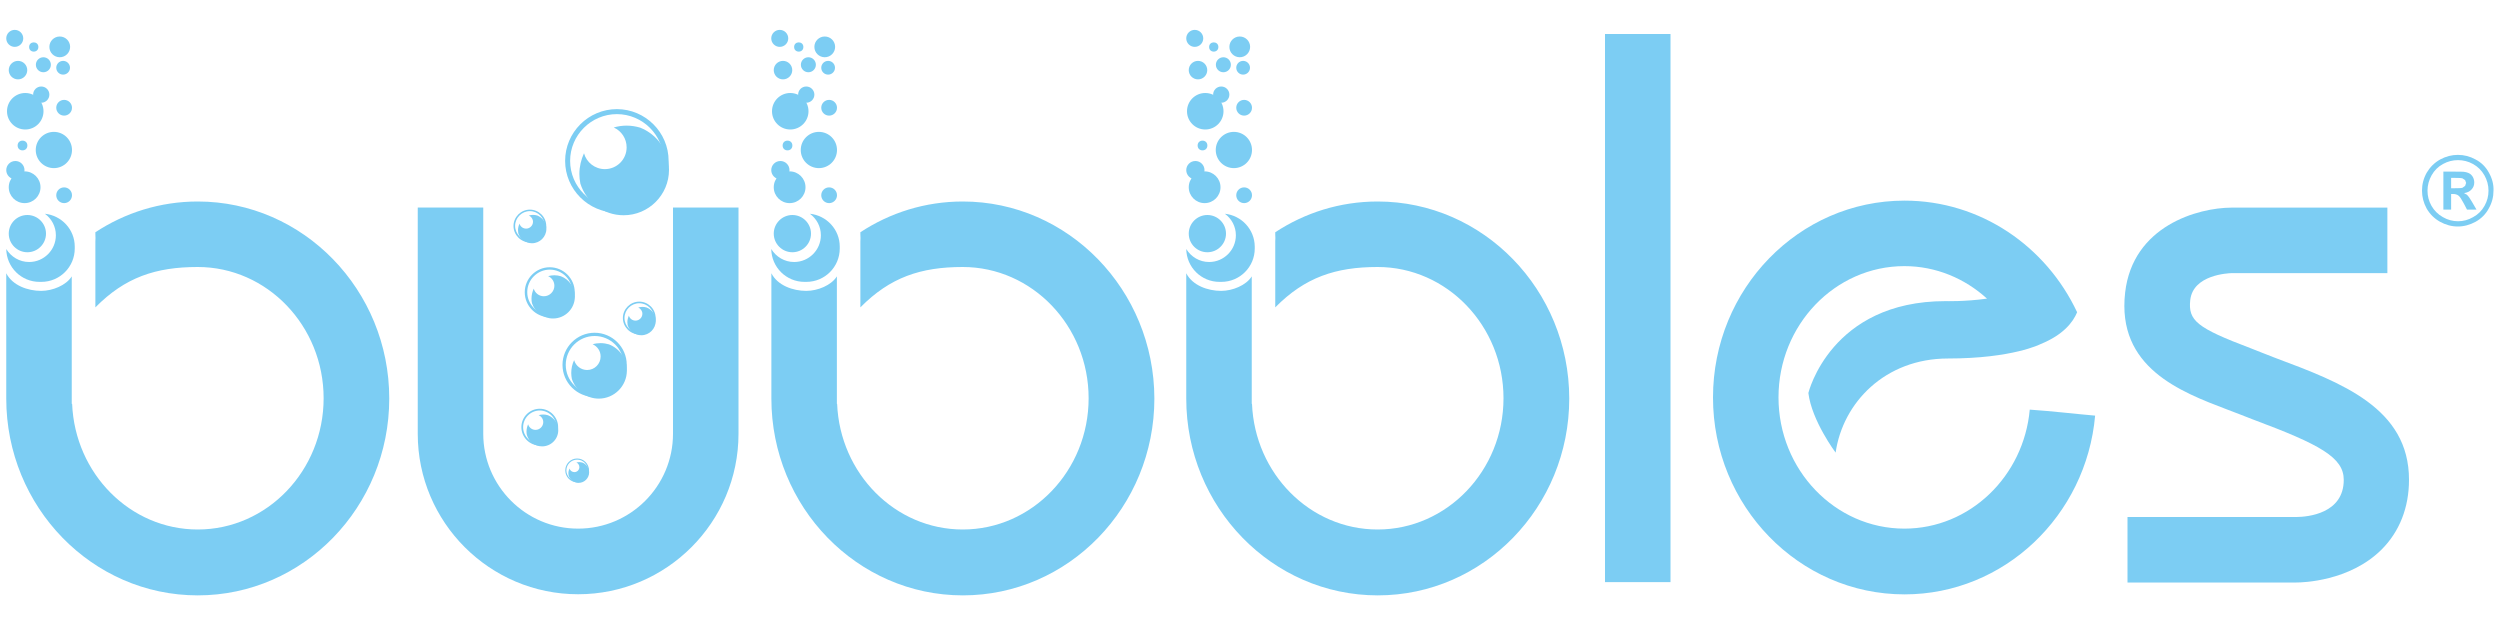
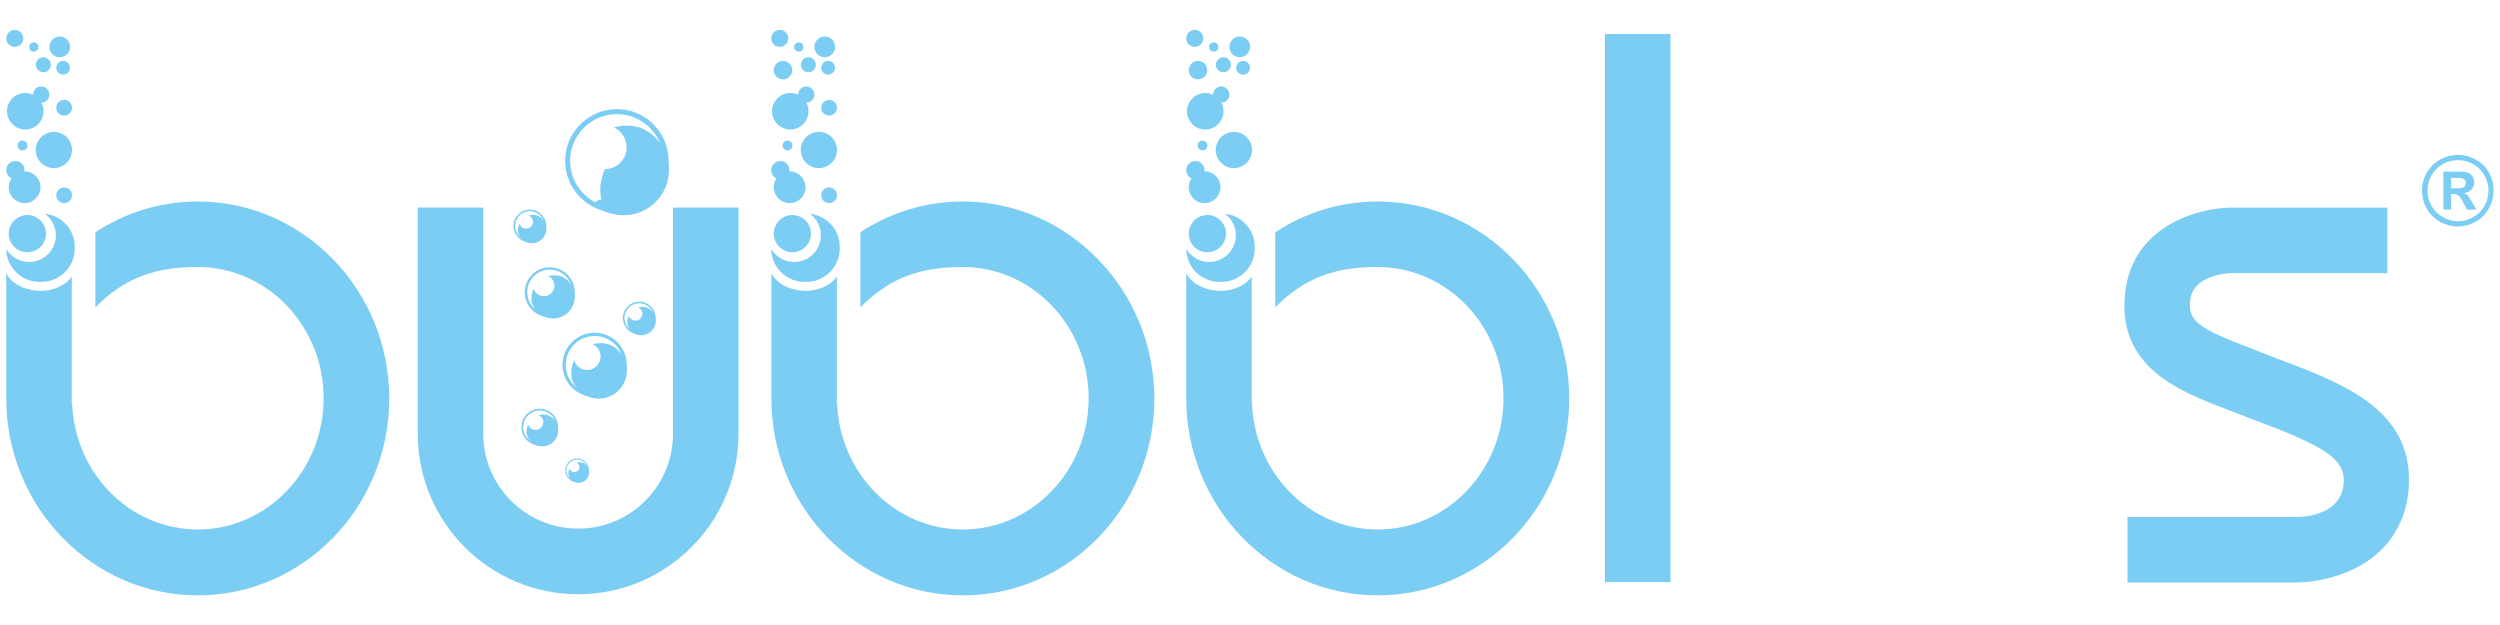
<svg xmlns="http://www.w3.org/2000/svg" id="katman_1" x="0px" y="0px" viewBox="0 0 200 50" style="enable-background:new 0 0 200 50;" xml:space="preserve">
  <style type="text/css">	.st0{fill:#7CCDF3;}</style>
  <g>
    <g>
      <g>
        <path class="st0" d="M97.99,17.1c0.53,0.39,0.88,1.01,0.88,1.72c0,1.18-0.96,2.14-2.14,2.14c-0.78,0-1.45-0.42-1.83-1.04    c0.02,1.46,1.2,2.63,2.66,2.63h0.15c1.47,0,2.67-1.19,2.67-2.67v-0.15C100.37,18.36,99.33,17.24,97.99,17.1z" />
        <path class="st0" d="M96.59,20.18c0.82,0,1.49-0.67,1.49-1.49c0-0.82-0.67-1.49-1.49-1.49c-0.82,0-1.49,0.67-1.49,1.49    C95.1,19.51,95.76,20.18,96.59,20.18z" />
      </g>
      <circle class="st0" cx="96.37" cy="14.98" r="1.27" />
      <circle class="st0" cx="95.63" cy="13.61" r="0.73" />
      <circle class="st0" cx="98.71" cy="12" r="1.45" />
-       <circle class="st0" cx="99.53" cy="8.62" r="0.63" />
      <circle class="st0" cx="96.2" cy="11.64" r="0.39" />
-       <circle class="st0" cx="99.53" cy="15.62" r="0.63" />
      <circle class="st0" cx="96.42" cy="8.9" r="1.46" />
      <circle class="st0" cx="97.7" cy="7.57" r="0.65" />
      <circle class="st0" cx="99.18" cy="3.75" r="0.83" />
      <circle class="st0" cx="99.45" cy="5.42" r="0.55" />
      <circle class="st0" cx="97.87" cy="5.18" r="0.6" />
      <circle class="st0" cx="95.84" cy="5.61" r="0.74" />
      <circle class="st0" cx="95.58" cy="3.07" r="0.68" />
      <circle class="st0" cx="97.1" cy="3.76" r="0.37" />
    </g>
    <g>
      <path class="st0" d="M110.21,16.12c-3.01,0-5.82,0.9-8.19,2.46v0.18c0.01,0.09,0.01,0.19,0.01,0.28c0,0.1-0.01,0.19-0.01,0.28   v5.27c2.37-2.4,4.82-3.23,8.19-3.23c5.55,0,10.07,4.71,10.07,10.5s-4.52,10.5-10.07,10.5c-5.41,0-9.82-4.47-10.05-10.05h-0.02   V22.11c-0.45,0.72-1.54,1.16-2.45,1.16c-1.06,0-2.29-0.43-2.79-1.41v10.02c0,8.68,6.87,15.75,15.32,15.75s15.32-7.06,15.32-15.75   C125.53,23.19,118.66,16.12,110.21,16.12z" />
    </g>
    <g>
      <g>
        <path class="st0" d="M64.79,17.1c0.53,0.39,0.88,1.01,0.88,1.72c0,1.18-0.96,2.14-2.14,2.14c-0.78,0-1.45-0.42-1.83-1.04    c0.02,1.46,1.2,2.63,2.66,2.63h0.15c1.47,0,2.67-1.19,2.67-2.67v-0.15C67.18,18.36,66.13,17.24,64.79,17.1z" />
        <path class="st0" d="M63.39,20.18c0.82,0,1.49-0.67,1.49-1.49c0-0.82-0.67-1.49-1.49-1.49c-0.82,0-1.49,0.67-1.49,1.49    C61.9,19.51,62.57,20.18,63.39,20.18z" />
      </g>
      <circle class="st0" cx="63.17" cy="14.98" r="1.27" />
      <circle class="st0" cx="62.43" cy="13.61" r="0.73" />
      <circle class="st0" cx="65.51" cy="12" r="1.45" />
      <circle class="st0" cx="66.33" cy="8.62" r="0.63" />
      <circle class="st0" cx="63" cy="11.64" r="0.39" />
      <circle class="st0" cx="66.33" cy="15.62" r="0.63" />
      <circle class="st0" cx="63.22" cy="8.9" r="1.46" />
      <circle class="st0" cx="64.5" cy="7.57" r="0.65" />
      <circle class="st0" cx="65.98" cy="3.75" r="0.83" />
      <circle class="st0" cx="66.25" cy="5.42" r="0.55" />
      <circle class="st0" cx="64.67" cy="5.18" r="0.6" />
      <circle class="st0" cx="62.64" cy="5.61" r="0.74" />
      <circle class="st0" cx="62.38" cy="3.07" r="0.68" />
      <circle class="st0" cx="63.9" cy="3.76" r="0.37" />
    </g>
    <g>
      <path class="st0" d="M77.02,16.12c-3.01,0-5.82,0.9-8.19,2.46v0.18c0.01,0.09,0.01,0.19,0.01,0.28c0,0.1-0.01,0.19-0.01,0.28v5.27   c2.37-2.4,4.82-3.23,8.19-3.23c5.55,0,10.07,4.71,10.07,10.5s-4.52,10.5-10.07,10.5c-5.41,0-9.82-4.47-10.05-10.05h-0.02V22.11   c-0.45,0.72-1.54,1.16-2.45,1.16c-1.06,0-2.29-0.43-2.79-1.41v10.02c0,8.68,6.87,15.75,15.32,15.75s15.32-7.06,15.32-15.75   C92.33,23.19,85.46,16.12,77.02,16.12z" />
    </g>
    <g>
      <g>
        <path class="st0" d="M3.59,17.1c0.53,0.39,0.88,1.01,0.88,1.72c0,1.18-0.96,2.14-2.14,2.14c-0.78,0-1.45-0.42-1.83-1.04    c0.02,1.46,1.2,2.63,2.66,2.63h0.15c1.47,0,2.67-1.19,2.67-2.67v-0.15C5.98,18.36,4.93,17.24,3.59,17.1z" />
        <path class="st0" d="M2.19,20.18c0.82,0,1.49-0.67,1.49-1.49c0-0.82-0.67-1.49-1.49-1.49S0.7,17.86,0.7,18.69    C0.7,19.51,1.37,20.18,2.19,20.18z" />
      </g>
      <circle class="st0" cx="1.97" cy="14.98" r="1.27" />
      <circle class="st0" cx="1.23" cy="13.61" r="0.73" />
      <circle class="st0" cx="4.31" cy="12" r="1.45" />
      <circle class="st0" cx="5.13" cy="8.62" r="0.63" />
      <circle class="st0" cx="1.8" cy="11.64" r="0.39" />
      <circle class="st0" cx="5.13" cy="15.62" r="0.63" />
      <circle class="st0" cx="2.02" cy="8.9" r="1.46" />
      <circle class="st0" cx="3.3" cy="7.57" r="0.65" />
      <circle class="st0" cx="4.78" cy="3.75" r="0.83" />
      <circle class="st0" cx="5.05" cy="5.42" r="0.55" />
      <circle class="st0" cx="3.47" cy="5.18" r="0.6" />
-       <circle class="st0" cx="1.44" cy="5.61" r="0.74" />
      <circle class="st0" cx="1.18" cy="3.07" r="0.68" />
      <circle class="st0" cx="2.7" cy="3.76" r="0.37" />
    </g>
    <g>
      <path class="st0" d="M15.82,16.12c-3.01,0-5.82,0.9-8.19,2.46v0.18c0.01,0.09,0.01,0.19,0.01,0.28c0,0.1-0.01,0.19-0.01,0.28v5.27   c2.37-2.4,4.82-3.23,8.19-3.23c5.55,0,10.07,4.71,10.07,10.5s-4.52,10.5-10.07,10.5c-5.41,0-9.82-4.47-10.05-10.05H5.74V22.11   c-0.45,0.72-1.54,1.16-2.45,1.16c-1.06,0-2.29-0.43-2.79-1.41v10.02c0,8.68,6.87,15.75,15.32,15.75s15.32-7.06,15.32-15.75   C31.14,23.19,24.26,16.12,15.82,16.12z" />
    </g>
    <path class="st0" d="M46.25,47.54c-7.08,0-12.83-5.76-12.83-12.83V16.6h5.24v18.1c0,4.18,3.4,7.59,7.59,7.59s7.59-3.4,7.59-7.59  V16.6h5.24v18.1C59.08,41.78,53.32,47.54,46.25,47.54z" />
    <rect x="128.4" y="2.72" class="st0" width="5.24" height="43.85" />
    <path class="st0" d="M182.07,28.65l-0.21-0.08c-0.74-0.28-1.15-0.46-1.83-0.72c-4.28-1.62-4.99-2.2-4.81-3.85  c0.23-2.02,3.02-2.14,3.31-2.15h12.46v-5.24h-12.47c-2.68,0.01-7.9,1.45-8.51,6.8c-0.68,5.99,4.43,7.93,8.16,9.35  c0.58,0.22,1.42,0.54,2.07,0.8l0.03,0.01c5.35,2,7.23,3.03,7.23,4.82c0,2.71-2.9,2.96-3.77,2.97H170.2v5.24h13.51c0,0,0,0,0,0  c0.45,0,4.25-0.08,6.82-2.64c1.43-1.43,2.19-3.36,2.19-5.57C192.73,32.64,187.31,30.61,182.07,28.65z" />
-     <path class="st0" d="M162.38,32.77c-0.48,5.33-4.79,9.52-10.03,9.52c-5.55,0-10.07-4.71-10.07-10.5s4.52-10.5,10.07-10.5  c2.53,0,4.84,0.99,6.61,2.6c-1.8,0.25-3.31,0.2-3.31,0.2c-9.21,0-10.98,7.35-10.98,7.35c0.27,2.22,2.18,4.77,2.18,4.77  c0.57-3.99,3.95-7.53,8.99-7.53c5.17,0,7.4-1.15,7.4-1.15l0,0c1.82-0.74,2.6-1.75,2.93-2.55c-2.48-5.28-7.73-8.93-13.81-8.93  c-8.45,0-15.32,7.06-15.32,15.75c0,8.68,6.87,15.75,15.32,15.75c7.97,0,14.54-6.29,15.25-14.3  C166.07,33.12,164.29,32.9,162.38,32.77z" />
    <g>
      <g>
-         <path class="st0" d="M49.89,17.22c2,0,3.63-1.63,3.63-3.63c0-1.54-0.96-2.85-2.31-3.38c-0.34-0.1-0.7-0.16-1.08-0.16    c-0.36,0-0.7,0.05-1.03,0.15c0.61,0.27,1.03,0.88,1.03,1.59c0,0.96-0.78,1.74-1.74,1.74c-0.8,0-1.47-0.54-1.67-1.27    c-0.23,0.5-0.37,1.06-0.37,1.66c0,0.26,0.03,0.52,0.08,0.77C46.89,16.15,48.26,17.22,49.89,17.22z" />
+         <path class="st0" d="M49.89,17.22c2,0,3.63-1.63,3.63-3.63c0-1.54-0.96-2.85-2.31-3.38c-0.34-0.1-0.7-0.16-1.08-0.16    c-0.36,0-0.7,0.05-1.03,0.15c0.61,0.27,1.03,0.88,1.03,1.59c0,0.96-0.78,1.74-1.74,1.74c-0.23,0.5-0.37,1.06-0.37,1.66c0,0.26,0.03,0.52,0.08,0.77C46.89,16.15,48.26,17.22,49.89,17.22z" />
        <path class="st0" d="M49.35,17.01c-2.28,0-4.14-1.86-4.14-4.14c0-2.28,1.86-4.14,4.14-4.14c2.28,0,4.14,1.86,4.14,4.14    C53.49,15.15,51.64,17.01,49.35,17.01z M49.35,9.13c-2.06,0-3.74,1.68-3.74,3.74c0,2.06,1.68,3.74,3.74,3.74    c2.06,0,3.74-1.68,3.74-3.74C53.09,10.81,51.41,9.13,49.35,9.13z" />
      </g>
      <g>
        <path class="st0" d="M42.56,19.46c0.63,0,1.15-0.52,1.15-1.15c0-0.49-0.3-0.9-0.73-1.07c-0.11-0.03-0.22-0.05-0.34-0.05    c-0.11,0-0.22,0.02-0.33,0.05c0.19,0.09,0.33,0.28,0.33,0.5c0,0.3-0.25,0.55-0.55,0.55c-0.25,0-0.47-0.17-0.53-0.4    c-0.07,0.16-0.12,0.34-0.12,0.52c0,0.08,0.01,0.17,0.02,0.24C41.61,19.12,42.05,19.46,42.56,19.46z" />
        <path class="st0" d="M42.39,19.39c-0.72,0-1.31-0.59-1.31-1.31c0-0.72,0.59-1.31,1.31-1.31c0.72,0,1.31,0.59,1.31,1.31    C43.7,18.8,43.11,19.39,42.39,19.39z M42.39,16.89c-0.65,0-1.18,0.53-1.18,1.18c0,0.65,0.53,1.18,1.18,1.18    c0.65,0,1.18-0.53,1.18-1.18C43.57,17.43,43.04,16.89,42.39,16.89z" />
      </g>
      <g>
        <path class="st0" d="M51.31,26.82c0.63,0,1.15-0.52,1.15-1.15c0-0.49-0.3-0.9-0.73-1.07c-0.11-0.03-0.22-0.05-0.34-0.05    c-0.11,0-0.22,0.02-0.33,0.05c0.19,0.09,0.33,0.28,0.33,0.5c0,0.3-0.25,0.55-0.55,0.55c-0.25,0-0.47-0.17-0.53-0.4    c-0.07,0.16-0.12,0.34-0.12,0.52c0,0.08,0.01,0.17,0.02,0.24C50.36,26.48,50.79,26.82,51.31,26.82z" />
        <path class="st0" d="M51.14,26.75c-0.72,0-1.31-0.59-1.31-1.31c0-0.72,0.59-1.31,1.31-1.31c0.72,0,1.31,0.59,1.31,1.31    C52.45,26.17,51.86,26.75,51.14,26.75z M51.14,24.26c-0.65,0-1.18,0.53-1.18,1.18c0,0.65,0.53,1.18,1.18,1.18    c0.65,0,1.18-0.53,1.18-1.18C52.32,24.79,51.79,24.26,51.14,24.26z" />
      </g>
      <g>
        <path class="st0" d="M43.37,35.71c0.71,0,1.29-0.58,1.29-1.29c0-0.55-0.34-1.01-0.82-1.2c-0.12-0.04-0.25-0.06-0.38-0.06    c-0.13,0-0.25,0.02-0.37,0.05c0.22,0.1,0.37,0.31,0.37,0.56c0,0.34-0.28,0.62-0.62,0.62c-0.28,0-0.52-0.19-0.59-0.45    c-0.08,0.18-0.13,0.38-0.13,0.59c0,0.09,0.01,0.19,0.03,0.27C42.3,35.33,42.79,35.71,43.37,35.71z" />
        <path class="st0" d="M43.18,35.64c-0.81,0-1.47-0.66-1.47-1.47c0-0.81,0.66-1.47,1.47-1.47c0.81,0,1.47,0.66,1.47,1.47    C44.65,34.98,43.99,35.64,43.18,35.64z M43.18,32.84c-0.73,0-1.33,0.6-1.33,1.33c0,0.73,0.6,1.33,1.33,1.33    c0.73,0,1.33-0.6,1.33-1.33C44.51,33.44,43.91,32.84,43.18,32.84z" />
      </g>
      <g>
        <path class="st0" d="M46.29,38.63c0.46,0,0.84-0.38,0.84-0.84c0-0.35-0.22-0.66-0.53-0.78c-0.08-0.02-0.16-0.04-0.25-0.04    c-0.08,0-0.16,0.01-0.24,0.03c0.14,0.06,0.24,0.2,0.24,0.37c0,0.22-0.18,0.4-0.4,0.4c-0.18,0-0.34-0.12-0.39-0.29    c-0.05,0.12-0.09,0.24-0.09,0.38c0,0.06,0.01,0.12,0.02,0.18C45.6,38.38,45.92,38.63,46.29,38.63z" />
        <path class="st0" d="M46.17,38.58c-0.53,0-0.95-0.43-0.95-0.95c0-0.53,0.43-0.95,0.95-0.95c0.53,0,0.95,0.43,0.95,0.95    C47.12,38.15,46.69,38.58,46.17,38.58z M46.17,36.77c-0.47,0-0.86,0.39-0.86,0.86c0,0.47,0.39,0.86,0.86,0.86    c0.47,0,0.86-0.39,0.86-0.86C47.03,37.15,46.64,36.77,46.17,36.77z" />
      </g>
      <g>
        <path class="st0" d="M44.24,25.48c0.97,0,1.75-0.79,1.75-1.75c0-0.74-0.46-1.38-1.12-1.63c-0.16-0.05-0.34-0.08-0.52-0.08    c-0.17,0-0.34,0.03-0.5,0.07c0.29,0.13,0.5,0.42,0.5,0.77c0,0.46-0.38,0.84-0.84,0.84c-0.39,0-0.71-0.26-0.81-0.61    c-0.11,0.24-0.18,0.51-0.18,0.8c0,0.13,0.01,0.25,0.04,0.37C42.79,24.96,43.46,25.48,44.24,25.48z" />
        <path class="st0" d="M43.98,25.38c-1.1,0-2-0.9-2-2c0-1.1,0.9-2,2-2c1.1,0,2,0.9,2,2C45.98,24.48,45.09,25.38,43.98,25.38z     M43.98,21.57c-0.99,0-1.8,0.81-1.8,1.8c0,0.99,0.81,1.8,1.8,1.8c0.99,0,1.8-0.81,1.8-1.8C45.79,22.38,44.98,21.57,43.98,21.57z" />
      </g>
      <g>
        <path class="st0" d="M47.9,31.89c1.24,0,2.25-1.01,2.25-2.25c0-0.95-0.59-1.76-1.43-2.09c-0.21-0.06-0.43-0.1-0.67-0.1    c-0.22,0-0.44,0.03-0.64,0.09c0.38,0.17,0.64,0.54,0.64,0.98c0,0.59-0.48,1.08-1.08,1.08c-0.49,0-0.91-0.33-1.04-0.79    c-0.15,0.31-0.23,0.66-0.23,1.03c0,0.16,0.02,0.32,0.05,0.48C46.05,31.22,46.9,31.89,47.9,31.89z" />
        <path class="st0" d="M47.57,31.76c-1.41,0-2.57-1.15-2.57-2.57c0-1.41,1.15-2.57,2.57-2.57c1.41,0,2.57,1.15,2.57,2.57    C50.14,30.61,48.99,31.76,47.57,31.76z M47.57,26.88c-1.28,0-2.31,1.04-2.31,2.31c0,1.28,1.04,2.31,2.31,2.31    c1.28,0,2.31-1.04,2.31-2.31C49.89,27.91,48.85,26.88,47.57,26.88z" />
      </g>
    </g>
    <g id="XMLID_00000062906536299510213000000015538793539877381794_">
      <g id="XMLID_00000133511855552781836070000001412978086460554117_">
        <path id="XMLID_00000079445776737206319560000001761444313987198131_" class="st0" d="M199.11,13.81    c-0.25-0.46-0.6-0.81-1.06-1.05c-0.45-0.25-0.92-0.37-1.42-0.37c-0.49,0-0.96,0.12-1.42,0.37c-0.45,0.25-0.8,0.6-1.07,1.05    c-0.26,0.46-0.38,0.94-0.38,1.44c0,0.5,0.12,0.97,0.37,1.43c0.26,0.45,0.61,0.8,1.07,1.06c0.45,0.25,0.93,0.38,1.42,0.38    c0.5,0,0.97-0.13,1.43-0.38c0.45-0.25,0.81-0.61,1.05-1.06c0.26-0.46,0.38-0.93,0.38-1.43C199.5,14.75,199.37,14.27,199.11,13.81    z M198.76,16.47c-0.22,0.39-0.52,0.69-0.91,0.9c-0.38,0.22-0.78,0.33-1.21,0.33c-0.42,0-0.83-0.11-1.21-0.33    c-0.39-0.22-0.69-0.52-0.91-0.9c-0.22-0.39-0.32-0.79-0.32-1.22c0-0.43,0.11-0.84,0.33-1.23c0.22-0.39,0.52-0.69,0.91-0.9    c0.38-0.21,0.78-0.31,1.2-0.31c0.42,0,0.82,0.1,1.2,0.31c0.38,0.21,0.69,0.51,0.91,0.9c0.22,0.39,0.33,0.8,0.33,1.23    C199.08,15.68,198.98,16.08,198.76,16.47z" />
        <path id="XMLID_00000126316190860069142270000010648003767597726619_" class="st0" d="M197.54,15.8    c-0.08-0.12-0.16-0.19-0.2-0.23l-0.22-0.12c0.26-0.04,0.46-0.13,0.6-0.29c0.15-0.16,0.22-0.34,0.22-0.56    c0-0.16-0.04-0.31-0.11-0.44c-0.08-0.13-0.17-0.23-0.29-0.29c-0.11-0.06-0.27-0.11-0.48-0.13c-0.07-0.01-0.39-0.01-0.97-0.01    h-0.62v3.04h0.62v-1.25h0.16c0.17,0,0.32,0.04,0.43,0.13c0.11,0.08,0.25,0.3,0.42,0.62l0.26,0.5h0.76l-0.36-0.62    C197.64,15.96,197.56,15.83,197.54,15.8z M197,15.02c-0.08,0.03-0.31,0.04-0.66,0.04h-0.25v-0.83h0.25    c0.35,0,0.57,0.01,0.66,0.04l0.21,0.14l0.08,0.22l-0.08,0.24L197,15.02z" />
      </g>
    </g>
  </g>
</svg>